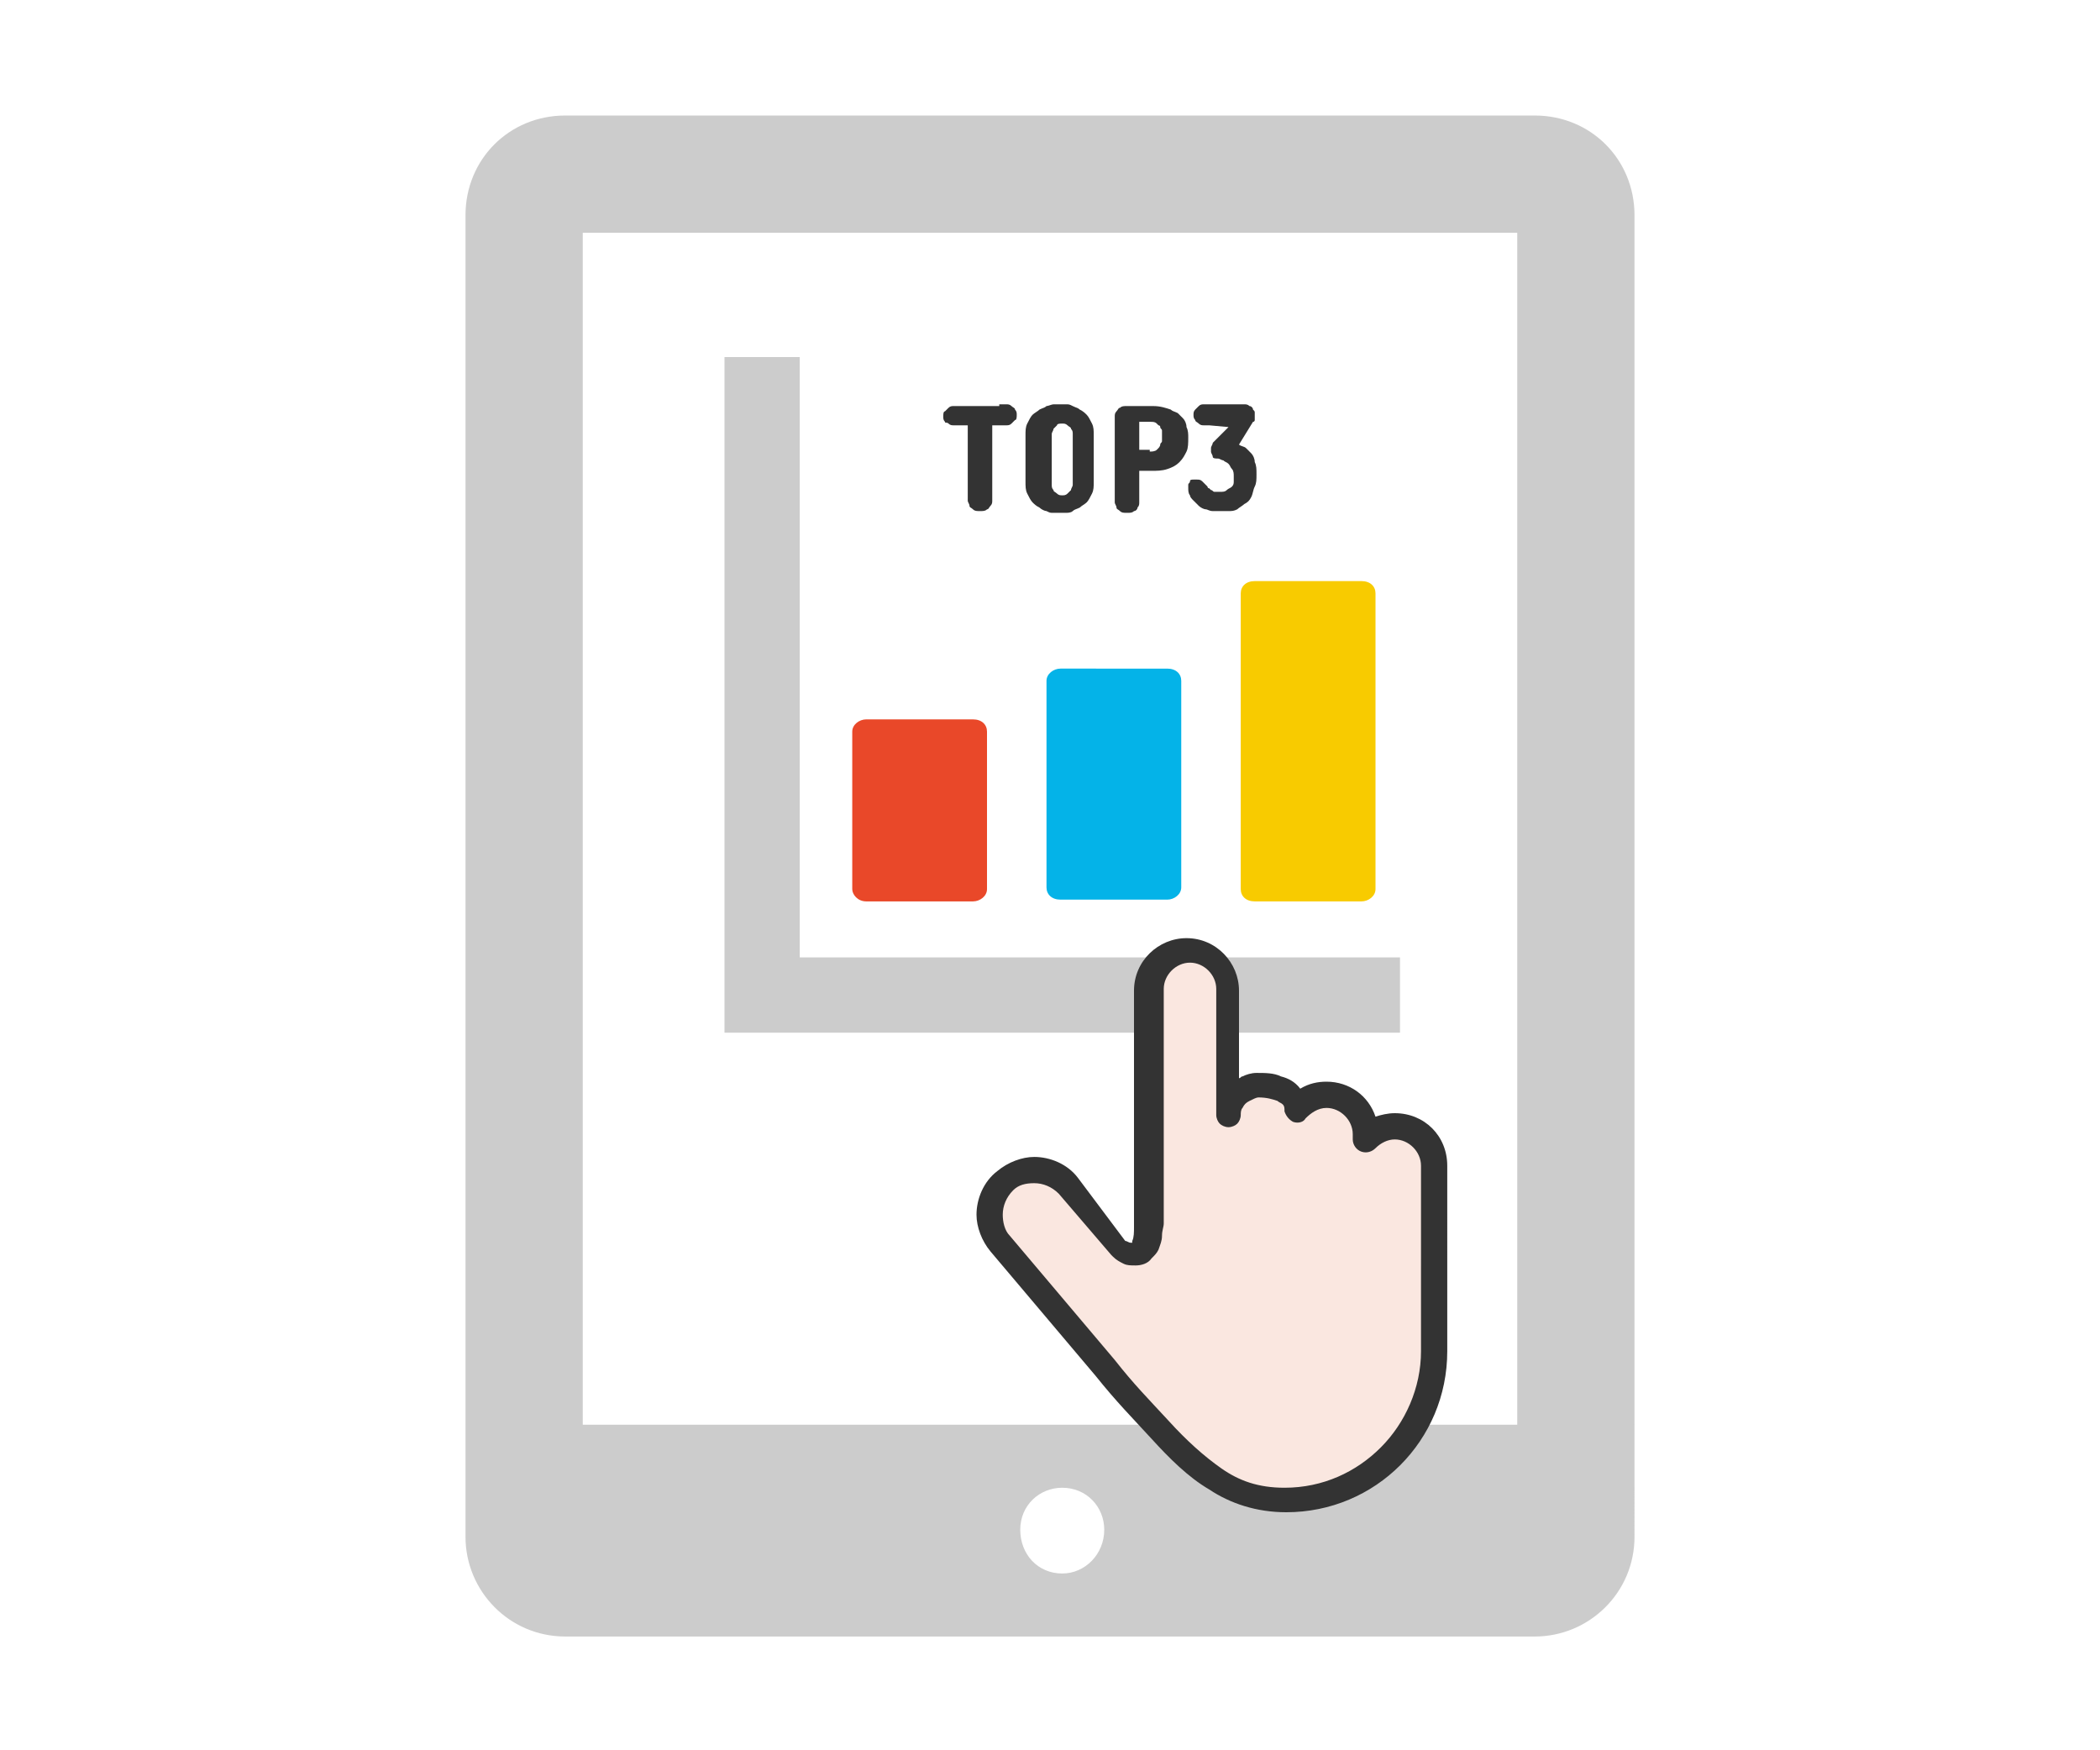
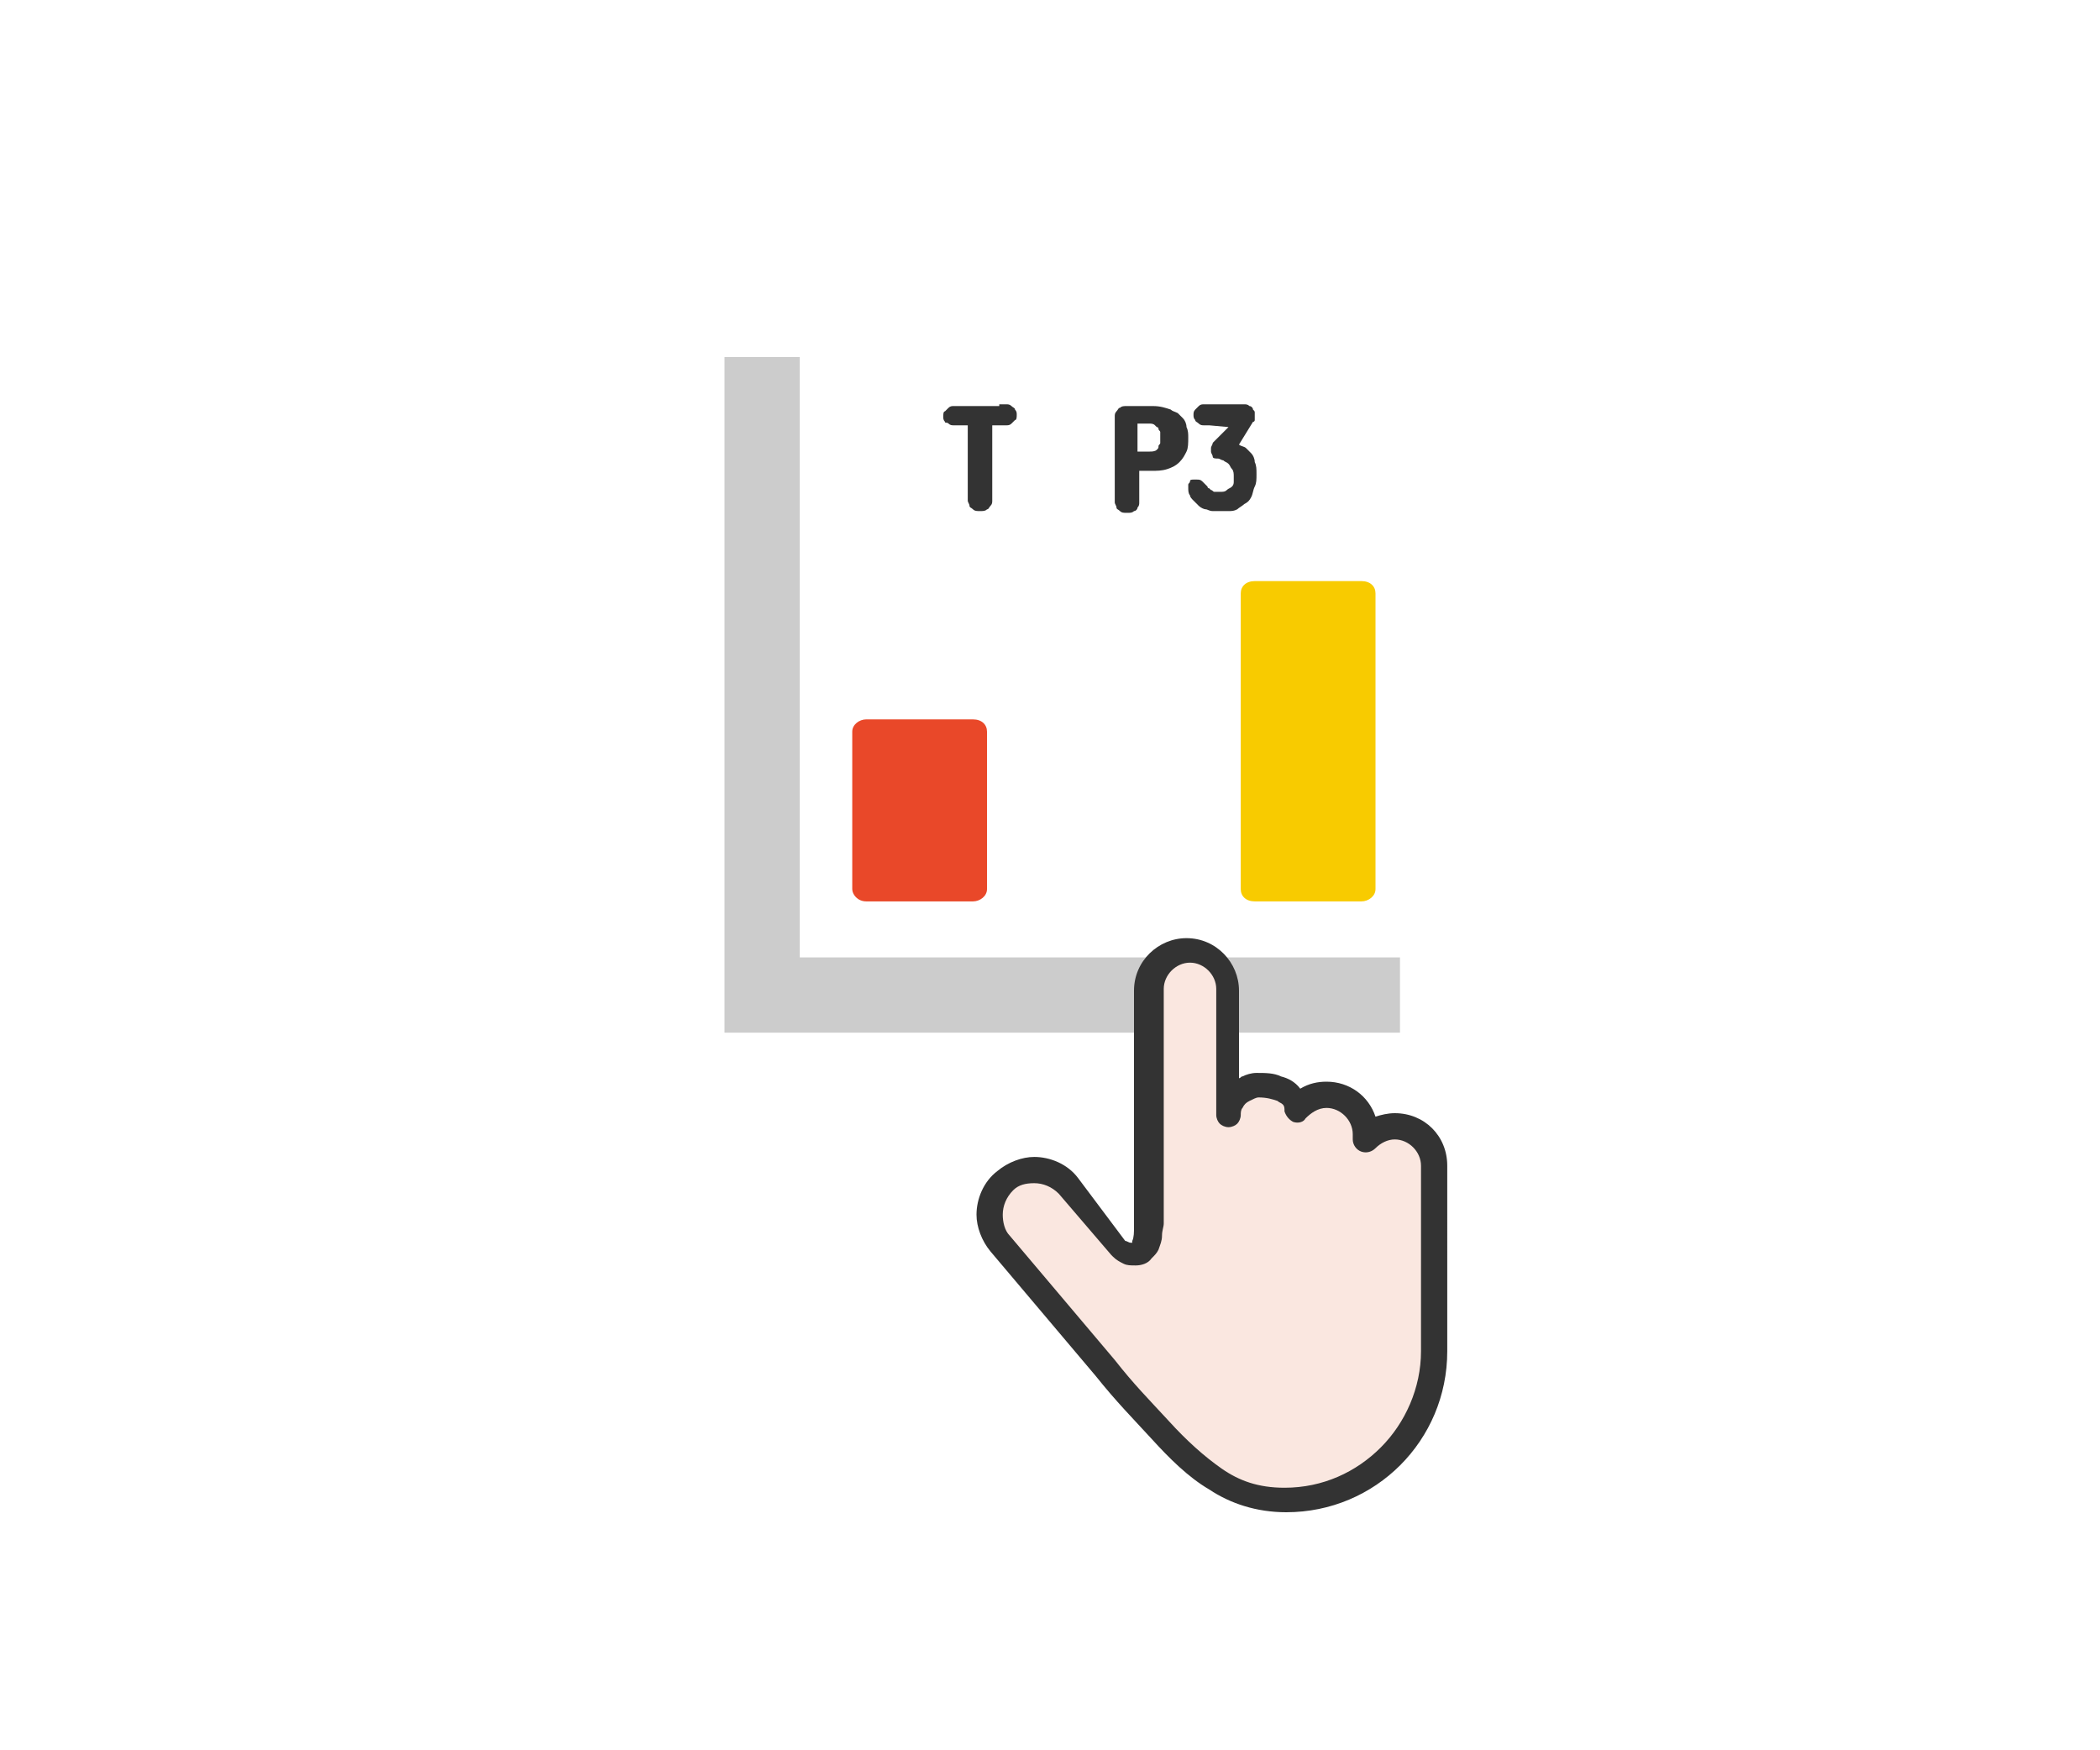
<svg xmlns="http://www.w3.org/2000/svg" version="1.1" id="レイヤー_1" x="0px" y="0px" viewBox="0 0 120 100" style="enable-background:new 0 0 120 100;" xml:space="preserve">
  <style type="text/css">
	.st0{fill:#CCCCCC;}
	.st1{fill:#FF3E3E;}
	.st2{fill:#E94829;}
	.st3{fill:#04B3E8;}
	.st4{fill:#F8CB00;}
	.st5{fill:#FAE7E0;}
	.st6{fill:#333333;}
</style>
  <g>
-     <path class="st0" d="M87.7,6.6H32.3c-3.2,0-5.7,2.5-5.7,5.7v75.5c0,3.1,2.5,5.7,5.7,5.7h55.4c3.1,0,5.7-2.5,5.7-5.7V12.3   C93.4,9.1,90.9,6.6,87.7,6.6z M60.7,89.9c-1.4,0-2.4-1.1-2.4-2.5s1.1-2.4,2.4-2.4c1.4,0,2.4,1.1,2.4,2.4   C63.1,88.8,62,89.9,60.7,89.9z M86.7,81.4H33.3V13.3h53.4V81.4L86.7,81.4z" />
-   </g>
+     </g>
  <g>
    <g>
      <path class="st1" d="M46.1-52.1v-2.4l2.2-1.6h2.2v15.6h-2.2v-13.2L46.1-52.1z" />
      <path class="st1" d="M54.3-51.7c0-1.4,0.5-2.5,1.4-3.3c0.8-0.8,1.9-1.1,3-1.1c1.2,0,2.2,0.4,3.1,1.1c0.9,0.8,1.3,1.9,1.3,3.3v6.9    c0,1.4-0.5,2.5-1.3,3.3c-0.8,0.8-1.9,1.2-3.1,1.2c-1.2,0-2.2-0.4-3-1.2c-0.9-0.8-1.4-1.9-1.4-3.3V-51.7z M61-51.6    c0-1.6-0.8-2.4-2.2-2.4c-1.4,0-2.2,0.8-2.2,2.4v6.6c0,1.6,0.8,2.4,2.2,2.4c1.4,0,2.2-0.8,2.2-2.4V-51.6z" />
      <path class="st1" d="M65.9-51.7c0-1.4,0.5-2.5,1.4-3.3c0.8-0.8,1.9-1.1,3-1.1c1.2,0,2.2,0.4,3.1,1.1c0.9,0.8,1.3,1.9,1.3,3.3v6.9    c0,1.4-0.5,2.5-1.3,3.3c-0.8,0.8-1.9,1.2-3.1,1.2c-1.2,0-2.2-0.4-3-1.2c-0.9-0.8-1.4-1.9-1.4-3.3V-51.7z M72.6-51.6    c0-1.6-0.8-2.4-2.2-2.4c-1.4,0-2.2,0.8-2.2,2.4v6.6c0,1.6,0.8,2.4,2.2,2.4c1.4,0,2.2-0.8,2.2-2.4V-51.6z" />
    </g>
    <rect x="46.1" y="-39" class="st1" width="28.7" height="1.3" />
    <rect x="46.1" y="-36.4" class="st1" width="28.7" height="1.3" />
  </g>
  <g>
    <path class="st2" d="M49.5,51.5h6.1c0.4,0,0.8-0.3,0.8-0.7v-9c0-0.4-0.3-0.7-0.8-0.7h-6.1c-0.4,0-0.8,0.3-0.8,0.7v9   C48.7,51.1,49,51.5,49.5,51.5z" />
-     <path class="st3" d="M60.6,38.2c-0.4,0-0.8,0.3-0.8,0.7v11.8c0,0.4,0.3,0.7,0.8,0.7h6.1c0.4,0,0.8-0.3,0.8-0.7V38.9   c0-0.4-0.3-0.7-0.8-0.7H60.6z" />
    <path class="st4" d="M70.9,33.9v16.9c0,0.4,0.3,0.7,0.8,0.7h6.1c0.4,0,0.8-0.3,0.8-0.7V33.9c0-0.4-0.3-0.7-0.8-0.7h-6.1   C71.2,33.2,70.9,33.5,70.9,33.9z" />
    <polygon class="st0" points="78.8,54.7 45.7,54.7 45.7,21.7 45.7,20.4 41.4,20.4 41.4,21.7 41.4,54.7 41.4,57.8 41.4,59 42.6,59    45.7,59 78.8,59 80,59 80,54.7  " />
  </g>
  <g>
    <polygon class="st5" points="57.3,70.8 67.7,83.4 70.9,85.1 73.8,85.4 78.5,84.6 81.2,80.8 82,76.4 82,66.2 80.9,64.8 79.4,64.2    78.3,64.7 77.7,63.4 76,62.5 75,62.5 74.4,62.8 72.9,62.2 71.4,62.2 70.2,62.8 70.2,56.4 69.3,54.4 67,54.2 65.8,56.3 65.7,66.4    65.5,69.4 65.5,71 65.5,71.7 63.9,71.2 62,68.6 59.6,66.8 57.7,66.8 56.5,68.3 56.8,70  " />
    <path class="st6" d="M79.7,63.6c-0.4,0-0.8,0.1-1.1,0.2c-0.4-1.2-1.5-2-2.8-2c-0.5,0-1,0.1-1.5,0.4c-0.3-0.4-0.7-0.6-1.1-0.7   c-0.4-0.2-0.9-0.2-1.4-0.2c-0.3,0-0.6,0.1-0.8,0.2c-0.1,0-0.1,0.1-0.2,0.1v-5c0-1.6-1.3-3-3-3c-1.6,0-3,1.3-3,3l0,0v10.9   c0,0.2,0,2.4,0,2.6c0,0.3,0,0.6-0.1,0.8V71c0,0,0,0-0.1,0s-0.2-0.1-0.3-0.1l-2.7-3.6c-0.6-0.8-1.6-1.2-2.5-1.2   c-0.7,0-1.5,0.3-2.1,0.8c-0.8,0.6-1.2,1.6-1.2,2.5c0,0.7,0.3,1.5,0.8,2.1l6,7.1c1.2,1.5,2.1,2.4,3.2,3.6c1,1.1,2.1,2.2,3.3,2.9   c1.2,0.8,2.7,1.3,4.4,1.3c5.1,0,9.2-4.1,9.2-9.2V66.6C82.7,64.9,81.4,63.6,79.7,63.6z M81.2,77.2c0,2.1-0.9,4.1-2.3,5.5   S75.6,85,73.4,85c-1.5,0-2.6-0.4-3.6-1.1s-2-1.6-3-2.7c-1.2-1.3-2-2.1-3.1-3.5l0,0l-6-7.1c-0.3-0.3-0.4-0.8-0.4-1.2   c0-0.5,0.2-1,0.6-1.4c0.3-0.3,0.7-0.4,1.2-0.4s1,0.2,1.4,0.6l3,3.5l0.1,0.1c0.2,0.2,0.4,0.3,0.6,0.4c0.2,0.1,0.4,0.1,0.7,0.1   s0.7-0.1,0.9-0.4c0.2-0.2,0.3-0.3,0.4-0.5c0.1-0.3,0.2-0.5,0.2-0.8s0.1-0.5,0.1-0.7s0-2.4,0-2.6V56.5l0,0c0-0.8,0.7-1.5,1.5-1.5   s1.5,0.7,1.5,1.5v7.2l0,0l0,0c0,0.2,0.1,0.4,0.2,0.5s0.3,0.2,0.5,0.2s0.4-0.1,0.5-0.2s0.2-0.3,0.2-0.5l0,0c0-0.1,0-0.3,0.1-0.4   c0.1-0.2,0.2-0.3,0.4-0.4c0.2-0.1,0.4-0.2,0.5-0.2c0.5,0,0.8,0.1,1.1,0.2c0.1,0.1,0.2,0.1,0.3,0.2c0.1,0.1,0.1,0.2,0.1,0.4   c0.1,0.3,0.3,0.5,0.5,0.6c0.3,0.1,0.6,0,0.7-0.2c0.3-0.3,0.7-0.6,1.2-0.6c0.8,0,1.5,0.7,1.5,1.5v0.3c0,0.3,0.2,0.6,0.5,0.7   s0.6,0,0.8-0.2c0.3-0.3,0.7-0.5,1.1-0.5c0.8,0,1.5,0.7,1.5,1.5C81.2,66.6,81.2,77.2,81.2,77.2z" />
  </g>
  <g>
    <path class="st6" d="M57.1,23.1c0.1,0,0.2,0,0.4,0c0.1,0,0.2,0,0.3,0.1s0.2,0.1,0.2,0.2c0.1,0.1,0.1,0.2,0.1,0.3   c0,0.1,0,0.3-0.1,0.3c-0.1,0.1-0.1,0.1-0.2,0.2s-0.2,0.1-0.3,0.1c-0.1,0-0.2,0-0.4,0h-0.4v3.9c0,0.1,0,0.2,0,0.4   c0,0.1,0,0.2-0.1,0.3s-0.1,0.2-0.2,0.2c-0.1,0.1-0.2,0.1-0.4,0.1s-0.3,0-0.4-0.1c-0.1-0.1-0.2-0.1-0.2-0.2s-0.1-0.2-0.1-0.3   s0-0.2,0-0.4v-3.9h-0.4c-0.1,0-0.2,0-0.4,0c-0.1,0-0.2,0-0.3-0.1S54,24.2,54,24.1c-0.1-0.1-0.1-0.2-0.1-0.3c0-0.1,0-0.3,0.1-0.3   c0.1-0.1,0.1-0.1,0.2-0.2s0.2-0.1,0.3-0.1c0.1,0,0.2,0,0.4,0H57.1z" />
-     <path class="st6" d="M58.6,24.9c0-0.3,0-0.5,0.1-0.7c0.1-0.2,0.2-0.4,0.3-0.5c0.1-0.1,0.3-0.2,0.4-0.3c0.2-0.1,0.3-0.1,0.4-0.2   c0.1,0,0.3-0.1,0.4-0.1s0.2,0,0.3,0h0.1c0.1,0,0.1,0,0.3,0s0.2,0,0.4,0.1s0.3,0.1,0.4,0.2c0.2,0.1,0.3,0.2,0.4,0.3   c0.1,0.1,0.2,0.3,0.3,0.5c0.1,0.2,0.1,0.4,0.1,0.7v2.6c0,0.3,0,0.5-0.1,0.7c-0.1,0.2-0.2,0.4-0.3,0.5c-0.1,0.1-0.3,0.2-0.4,0.3   c-0.2,0.1-0.3,0.1-0.4,0.2s-0.3,0.1-0.4,0.1s-0.2,0-0.3,0h-0.1c-0.1,0-0.1,0-0.3,0s-0.2,0-0.4-0.1c-0.1,0-0.3-0.1-0.4-0.2   c-0.2-0.1-0.3-0.2-0.4-0.3c-0.1-0.1-0.2-0.3-0.3-0.5s-0.1-0.4-0.1-0.7V24.9z M60.1,27.7c0,0.1,0,0.2,0.1,0.3c0,0.1,0.1,0.1,0.2,0.2   s0.2,0.1,0.3,0.1c0.1,0,0.2,0,0.3-0.1c0.1-0.1,0.1-0.1,0.2-0.2c0-0.1,0.1-0.2,0.1-0.3v-2.9c0-0.1,0-0.2-0.1-0.3   c0-0.1-0.1-0.1-0.2-0.2c-0.1-0.1-0.2-0.1-0.3-0.1c-0.1,0-0.3,0-0.3,0.1c-0.1,0.1-0.1,0.1-0.2,0.2c0,0.1-0.1,0.2-0.1,0.3V27.7z" />
-     <path class="st6" d="M65.1,26.9v1.4c0,0.1,0,0.2,0,0.4c0,0.1,0,0.2-0.1,0.3c0,0.1-0.1,0.2-0.2,0.2c-0.1,0.1-0.2,0.1-0.4,0.1   c-0.2,0-0.3,0-0.4-0.1c-0.1-0.1-0.2-0.1-0.2-0.2s-0.1-0.2-0.1-0.3c0-0.1,0-0.2,0-0.4v-4.1c0-0.1,0-0.2,0-0.4c0-0.1,0-0.2,0.1-0.3   s0.1-0.2,0.2-0.2c0.1-0.1,0.2-0.1,0.4-0.1h1.5c0.4,0,0.7,0.1,1,0.2c0.1,0.1,0.2,0.1,0.4,0.2c0.1,0.1,0.2,0.2,0.3,0.3   c0.1,0.1,0.2,0.3,0.2,0.5c0.1,0.2,0.1,0.4,0.1,0.6c0,0.3,0,0.6-0.1,0.8c-0.1,0.2-0.2,0.4-0.4,0.6c-0.2,0.2-0.4,0.3-0.7,0.4   c-0.3,0.1-0.6,0.1-0.9,0.1H65.1z M65.7,25.8c0.1,0,0.3,0,0.4-0.1c0,0,0.1-0.1,0.1-0.1s0.1-0.1,0.1-0.2c0-0.1,0.1-0.1,0.1-0.2   c0-0.1,0-0.2,0-0.3c0-0.1,0-0.2,0-0.3c0-0.1-0.1-0.1-0.1-0.2c0-0.1-0.1-0.1-0.1-0.1s-0.1-0.1-0.1-0.1c-0.1-0.1-0.2-0.1-0.4-0.1   h-0.6v1.6H65.7z" />
+     <path class="st6" d="M65.1,26.9v1.4c0,0.1,0,0.2,0,0.4c0,0.1,0,0.2-0.1,0.3c0,0.1-0.1,0.2-0.2,0.2c-0.1,0.1-0.2,0.1-0.4,0.1   c-0.2,0-0.3,0-0.4-0.1c-0.1-0.1-0.2-0.1-0.2-0.2s-0.1-0.2-0.1-0.3c0-0.1,0-0.2,0-0.4v-4.1c0-0.1,0-0.2,0-0.4c0-0.1,0-0.2,0.1-0.3   s0.1-0.2,0.2-0.2c0.1-0.1,0.2-0.1,0.4-0.1h1.5c0.4,0,0.7,0.1,1,0.2c0.1,0.1,0.2,0.1,0.4,0.2c0.1,0.1,0.2,0.2,0.3,0.3   c0.1,0.1,0.2,0.3,0.2,0.5c0.1,0.2,0.1,0.4,0.1,0.6c0,0.3,0,0.6-0.1,0.8c-0.1,0.2-0.2,0.4-0.4,0.6c-0.2,0.2-0.4,0.3-0.7,0.4   c-0.3,0.1-0.6,0.1-0.9,0.1H65.1z M65.7,25.8c0.1,0,0.3,0,0.4-0.1s0.1-0.1,0.1-0.2c0-0.1,0.1-0.1,0.1-0.2   c0-0.1,0-0.2,0-0.3c0-0.1,0-0.2,0-0.3c0-0.1-0.1-0.1-0.1-0.2c0-0.1-0.1-0.1-0.1-0.1s-0.1-0.1-0.1-0.1c-0.1-0.1-0.2-0.1-0.4-0.1   h-0.6v1.6H65.7z" />
    <path class="st6" d="M70.2,24.4L70.2,24.4l-1.1-0.1c-0.1,0-0.2,0-0.3,0c-0.1,0-0.2,0-0.3-0.1s-0.2-0.1-0.2-0.2   c-0.1-0.1-0.1-0.2-0.1-0.3c0-0.1,0-0.2,0.1-0.3c0.1-0.1,0.1-0.1,0.2-0.2s0.2-0.1,0.3-0.1c0.1,0,0.2,0,0.3,0h2c0.1,0,0.2,0,0.3,0.1   c0.1,0,0.2,0.1,0.2,0.2c0.1,0.1,0.1,0.1,0.1,0.2s0,0.2,0,0.3c0,0,0,0.1,0,0.1c0,0,0,0.1-0.1,0.1l-0.8,1.3c0.1,0.1,0.3,0.1,0.4,0.2   c0.1,0.1,0.2,0.2,0.3,0.3c0.1,0.1,0.2,0.3,0.2,0.5c0.1,0.2,0.1,0.4,0.1,0.7c0,0.3,0,0.5-0.1,0.7c-0.1,0.2-0.1,0.4-0.2,0.6   c-0.1,0.2-0.2,0.3-0.4,0.4c-0.1,0.1-0.3,0.2-0.4,0.3c-0.2,0.1-0.3,0.1-0.5,0.1s-0.3,0-0.5,0c-0.1,0-0.2,0-0.4,0s-0.3-0.1-0.4-0.1   c-0.1,0-0.3-0.1-0.4-0.2c-0.1-0.1-0.2-0.2-0.3-0.3s-0.2-0.2-0.2-0.3c-0.1-0.1-0.1-0.3-0.1-0.4c0-0.1,0-0.1,0-0.2   c0-0.1,0.1-0.1,0.1-0.2c0-0.1,0.1-0.1,0.2-0.1c0.1,0,0.1,0,0.2,0c0.1,0,0.2,0,0.3,0.1c0.1,0.1,0.2,0.2,0.3,0.3c0,0,0,0.1,0.1,0.1   c0,0,0.1,0.1,0.1,0.1c0.1,0,0.1,0.1,0.2,0.1s0.2,0,0.3,0c0.2,0,0.3,0,0.4-0.1c0.1-0.1,0.2-0.1,0.3-0.2s0.1-0.2,0.1-0.3   c0-0.1,0-0.2,0-0.3c0-0.1,0-0.3-0.1-0.4s-0.1-0.2-0.2-0.3c-0.1-0.1-0.2-0.1-0.3-0.2c-0.1,0-0.2-0.1-0.3-0.1c-0.1,0-0.3,0-0.3-0.1   s-0.1-0.2-0.1-0.3c0-0.1,0-0.1,0-0.2c0-0.1,0.1-0.2,0.1-0.3L70.2,24.4z" />
  </g>
</svg>